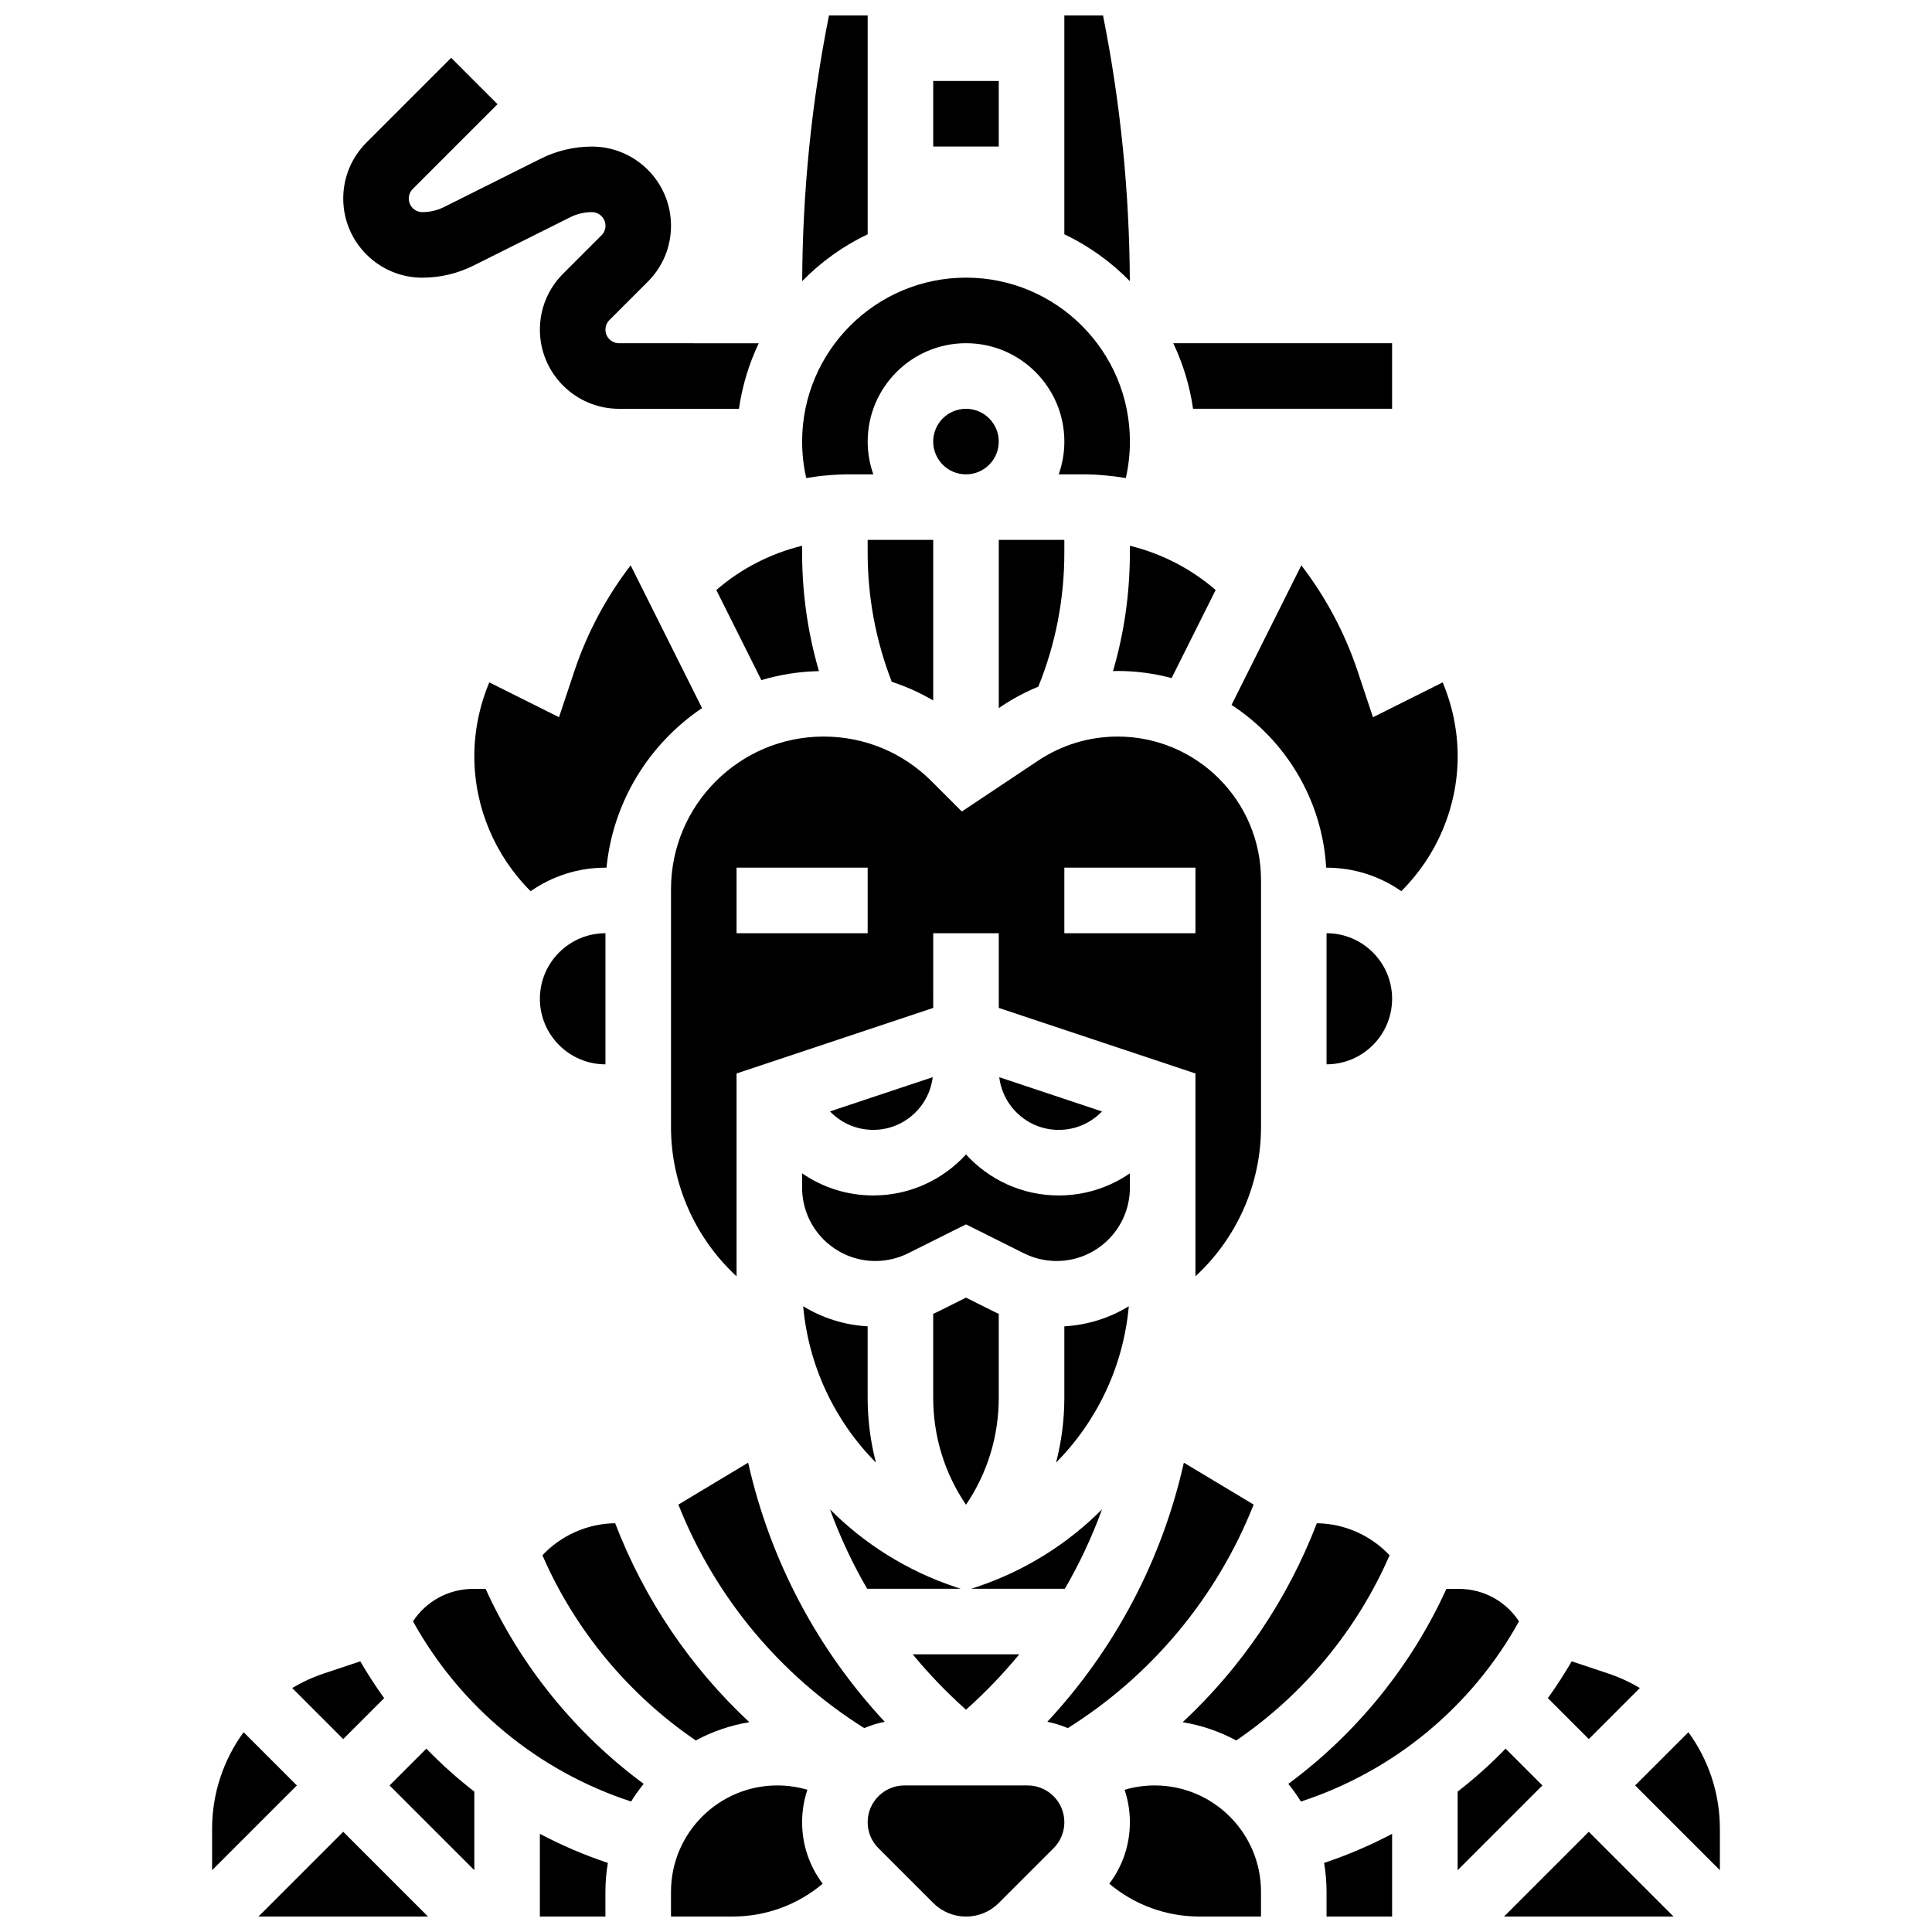
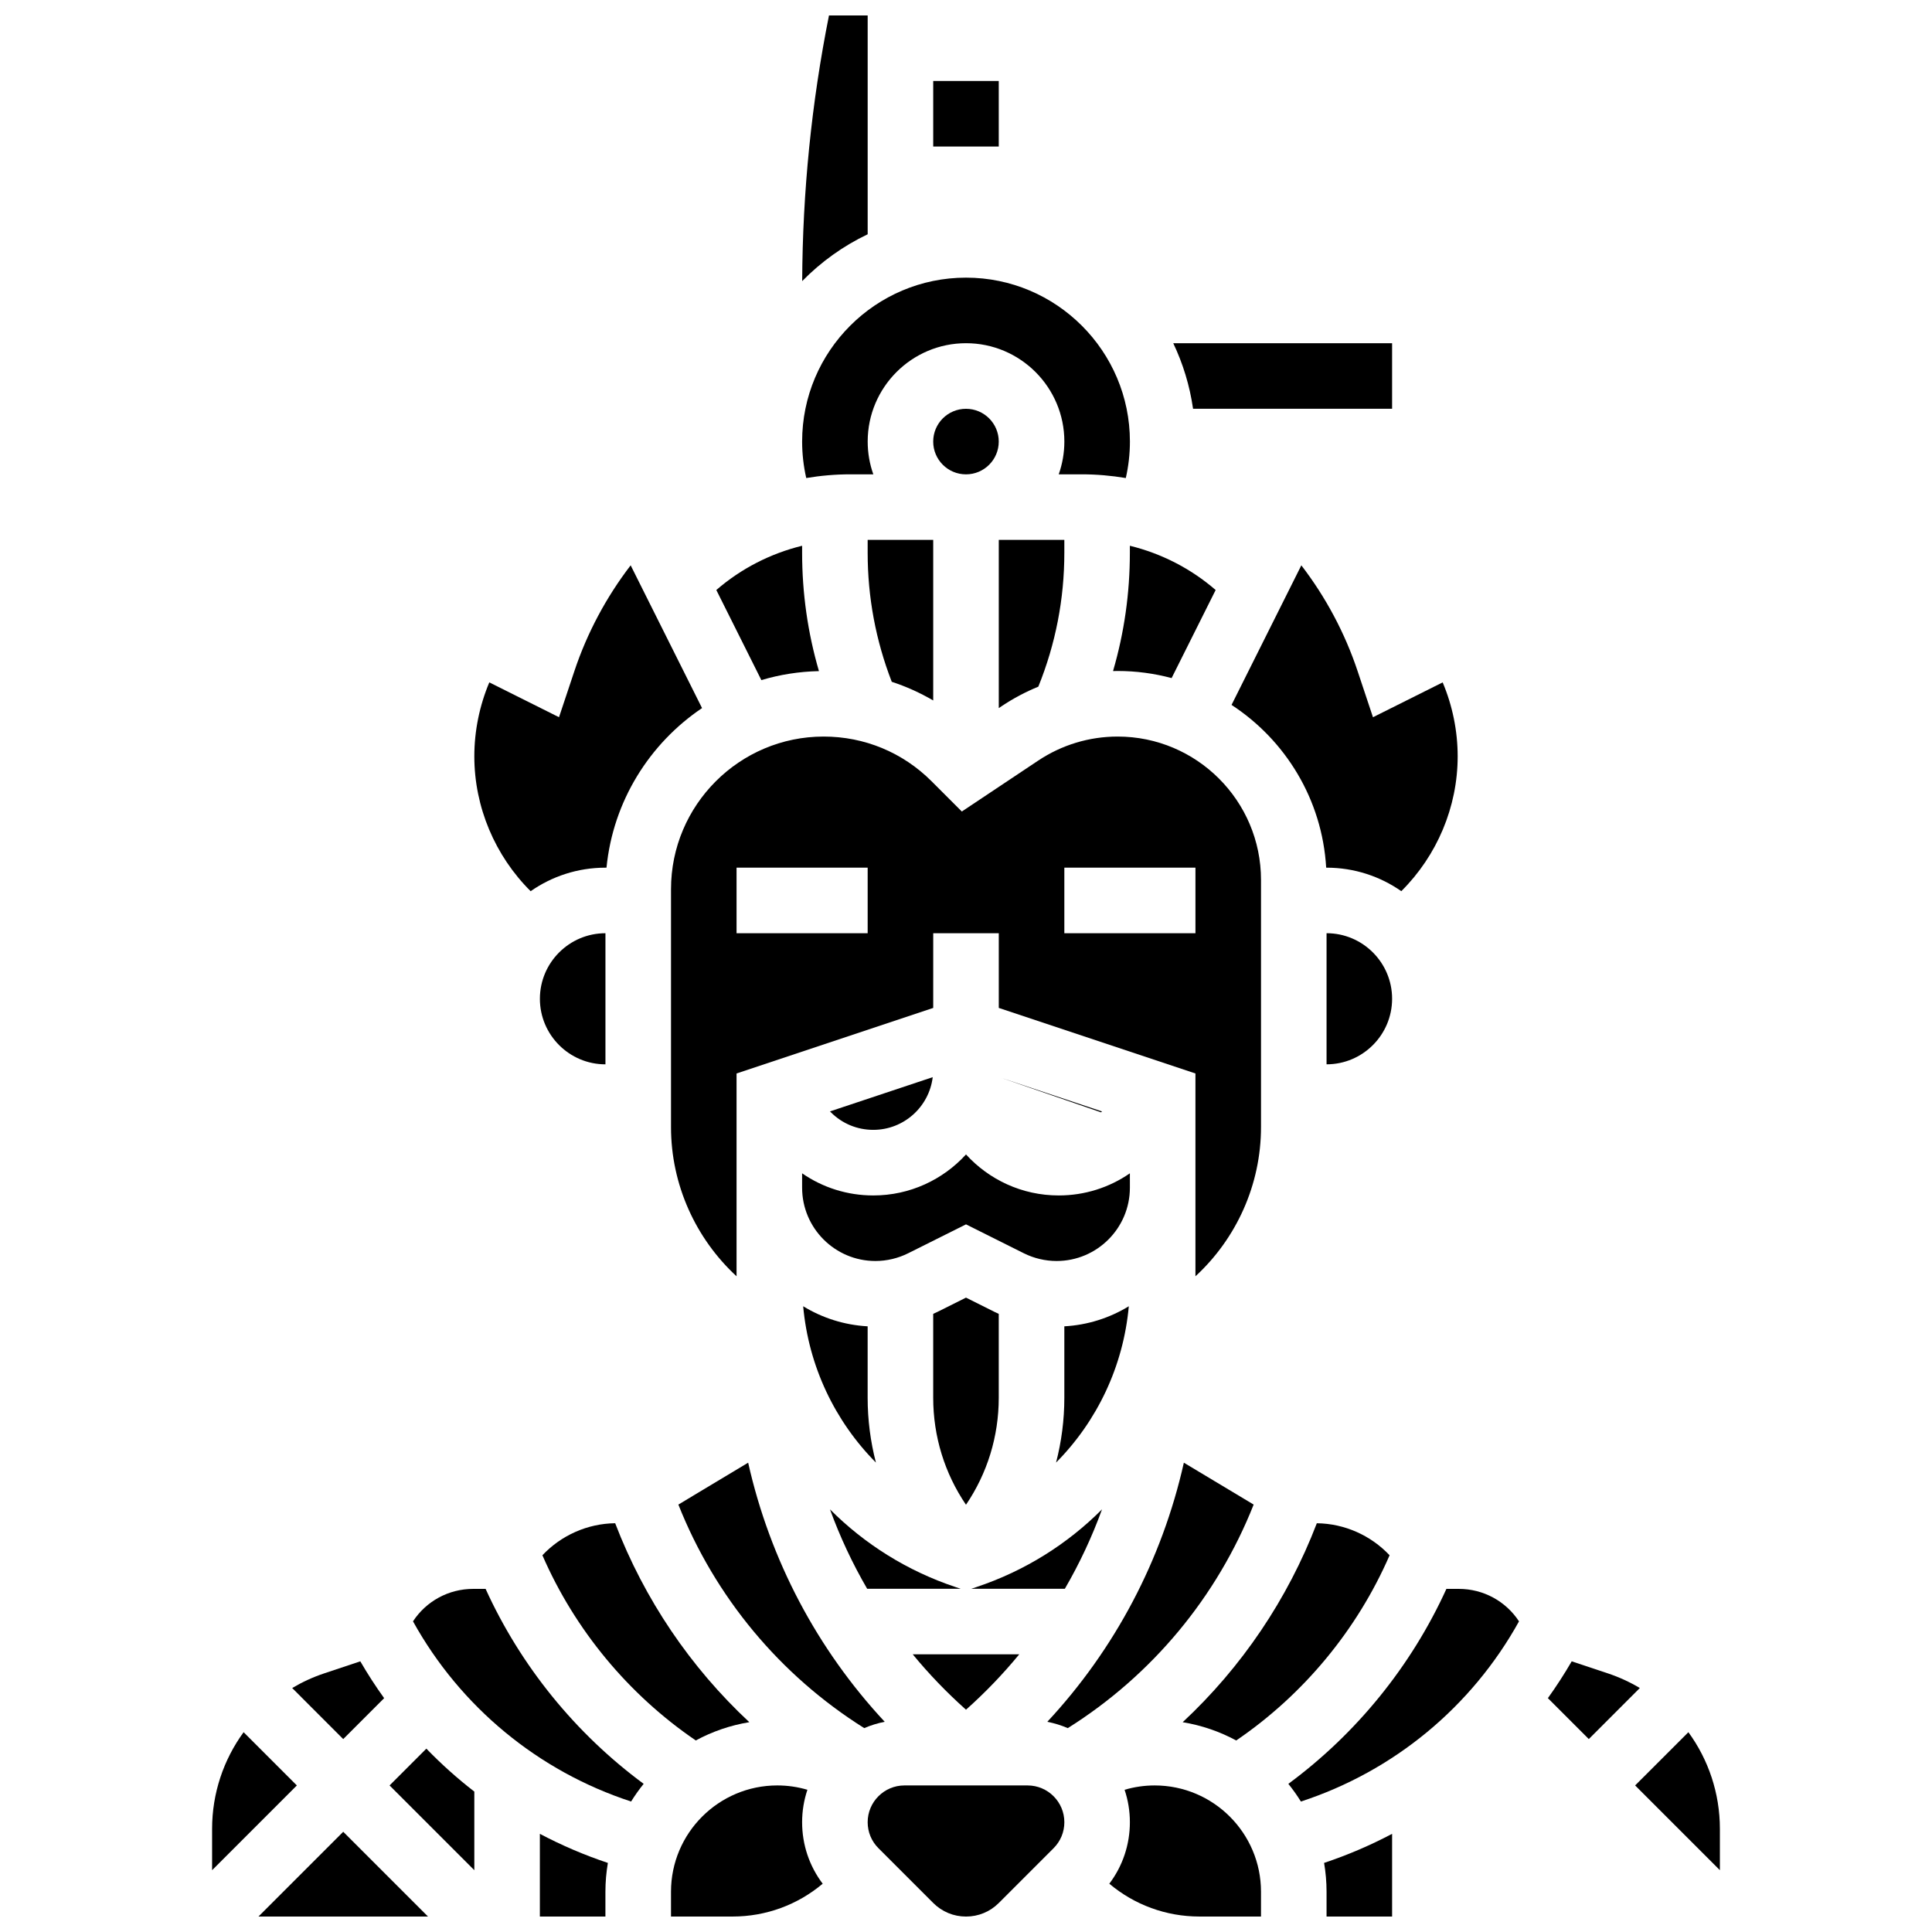
<svg xmlns="http://www.w3.org/2000/svg" width="800px" height="800px" version="1.1" viewBox="144 144 512 512">
  <defs>
    <clipPath id="i">
      <path d="m426 148.09h18v70.906h-18z" />
    </clipPath>
    <clipPath id="h">
      <path d="m356 148.09h18v70.906h-18z" />
    </clipPath>
    <clipPath id="g">
      <path d="m373 617h54v34.902h-54z" />
    </clipPath>
    <clipPath id="f">
      <path d="m437 617h42v34.902h-42z" />
    </clipPath>
    <clipPath id="e">
      <path d="m321 617h42v34.902h-42z" />
    </clipPath>
    <clipPath id="d">
      <path d="m494 629h19v22.902h-19z" />
    </clipPath>
    <clipPath id="c">
      <path d="m542 629h46v22.902h-46z" />
    </clipPath>
    <clipPath id="b">
      <path d="m287 629h19v22.902h-19z" />
    </clipPath>
    <clipPath id="a">
      <path d="m212 629h46v22.902h-46z" />
    </clipPath>
  </defs>
  <path d="m478.18 442.71v-65.531c0-20.945-17.039-37.984-37.988-37.984-7.527 0-14.812 2.207-21.07 6.379l-20.227 13.484-8.016-8.016c-7.641-7.641-17.797-11.848-28.602-11.848-22.305 0-40.453 18.145-40.453 40.449v63.066c0 15.211 6.512 29.504 17.371 39.52v-53.746l52.117-17.371 0.004-19.801h17.371v19.797l52.117 17.371v53.75c10.867-10.008 17.375-24.297 17.375-39.52zm-104.24-51.398h-34.746v-17.371h34.746zm52.121 0v-17.371h34.746v17.371z" />
  <path d="m356.85 490.17c1.434 15.898 8.402 30.461 19.277 41.426-1.438-5.543-2.191-11.305-2.191-17.184v-18.922c-6.231-0.344-12.051-2.242-17.086-5.32z" />
  <path d="m391.31 287.07h-17.371v3.426c0 11.781 2.152 23.258 6.387 34.188 3.824 1.25 7.5 2.91 10.984 4.945z" />
  <path d="m333.83 300.36 11.938 23.875c4.852-1.449 9.969-2.269 15.262-2.383-2.965-10.148-4.461-20.645-4.461-31.352v-1.867c-8.371 2.043-16.191 6.051-22.738 11.727z" />
  <path d="m408.68 514.41v-22.223c-0.379-0.172-0.762-0.34-1.133-0.527l-7.551-3.777-7.555 3.777c-0.371 0.188-0.754 0.352-1.133 0.527v22.223c0 10.266 3.043 20.059 8.688 28.367 5.644-8.309 8.684-18.105 8.684-28.367z" />
  <path d="m391.18 429.46-27.227 9.074 0.238 0.238c3 3 6.988 4.652 11.23 4.652 8.109 0 14.809-6.109 15.758-13.965z" />
  <path d="m443.43 454.94c-5.508 3.809-12.023 5.867-18.863 5.867-9.723 0-18.484-4.195-24.566-10.867-6.086 6.672-14.848 10.867-24.57 10.867-6.84 0-13.355-2.059-18.863-5.867v3.816c0 10.711 8.715 19.422 19.422 19.422 3 0 6.004-0.711 8.684-2.051l15.328-7.66 15.32 7.66c2.684 1.34 5.688 2.051 8.688 2.051 10.711 0 19.422-8.711 19.422-19.422z" />
  <path d="m426.06 495.49v18.922c0 5.879-0.754 11.637-2.191 17.184 10.875-10.965 17.84-25.527 19.277-41.426-5.031 3.078-10.855 4.977-17.086 5.32z" />
  <path d="m400 597.09c5.109-4.555 9.824-9.465 14.117-14.684h-28.238c4.293 5.223 9.012 10.133 14.121 14.684z" />
  <path d="m436.05 543.99c-9.133 9.16-20.434 16.312-33.301 20.602l-1.336 0.445h24.785c3.894-6.695 7.191-13.734 9.852-21.047z" />
  <path d="m398.59 565.04-1.336-0.445c-12.871-4.289-24.168-11.441-33.301-20.602 2.66 7.312 5.961 14.352 9.855 21.047z" />
  <path d="m495.55 391.31v34.746c9.578 0 17.371-7.793 17.371-17.371 0.004-9.582-7.789-17.375-17.371-17.375z" />
  <path d="m457.42 600.4c5.055 0.832 9.836 2.488 14.188 4.844 17.816-12.125 32.055-29.309 40.648-49.082-4.961-5.262-11.93-8.402-19.285-8.484-7.738 20.172-19.93 38.16-35.551 52.723z" />
  <path d="m503.77 321.82c-3.356-10.07-8.434-19.578-14.902-28l-18.496 36.988c14.297 9.332 24.031 25.082 25.078 43.133h0.102c7.359 0 14.188 2.305 19.809 6.227 9.465-9.41 14.938-22.305 14.938-35.727 0-6.707-1.367-13.422-3.977-19.602l-18.469 9.234z" />
  <g clip-path="url(#i)">
-     <path d="m436.31 148.09h-10.25v57.996c6.504 3.098 12.367 7.32 17.355 12.41-0.102-23.594-2.477-47.273-7.106-70.406z" />
-   </g>
+     </g>
  <g clip-path="url(#h)">
    <path d="m373.94 148.09h-10.25c-4.625 23.133-7.004 46.812-7.102 70.406 4.984-5.09 10.852-9.312 17.355-12.41v-57.996z" />
  </g>
  <path d="m408.68 261.02c0 4.797-3.887 8.688-8.684 8.688-4.801 0-8.688-3.891-8.688-8.688s3.887-8.684 8.688-8.684c4.797 0 8.684 3.887 8.684 8.684" />
  <path d="m466.16 300.36c-6.547-5.676-14.367-9.684-22.734-11.727v1.867c0 10.703-1.496 21.195-4.461 31.34 0.406-0.008 0.812-0.023 1.219-0.023 4.945 0 9.738 0.66 14.305 1.883z" />
  <path d="m409.48 331.12c3.074-2.051 6.316-3.766 9.688-5.148 4.574-11.309 6.891-23.227 6.891-35.469v-3.426h-17.371v44.574z" />
  <path d="m369.36 269.7h6.078c-0.965-2.719-1.492-5.641-1.492-8.688 0-14.367 11.691-26.059 26.059-26.059 14.371 0 26.059 11.691 26.059 26.059 0 3.047-0.531 5.969-1.492 8.688h6.078c3.941 0 7.852 0.344 11.699 0.984 0.715-3.148 1.09-6.383 1.09-9.672 0-23.949-19.484-43.434-43.434-43.434s-43.434 19.484-43.434 43.434c0 3.289 0.375 6.519 1.09 9.672 3.844-0.641 7.754-0.984 11.699-0.984z" />
  <path d="m578.57 591.34c-2.641-1.57-5.477-2.883-8.48-3.883l-9.57-3.191c-1.957 3.367-4.062 6.625-6.316 9.762l10.844 10.844z" />
  <g clip-path="url(#g)">
    <path d="m416.32 617.16h-32.637c-5.371 0-9.742 4.371-9.742 9.742 0 2.602 1.012 5.047 2.852 6.887l14.523 14.52c2.32 2.32 5.406 3.598 8.688 3.598s6.367-1.277 8.688-3.598l14.52-14.52c1.84-1.84 2.852-4.285 2.852-6.887 0-5.371-4.371-9.742-9.742-9.742z" />
  </g>
  <g clip-path="url(#f)">
    <path d="m450.01 617.16c-2.723 0-5.406 0.391-7.981 1.152 0.906 2.703 1.402 5.586 1.402 8.586 0 5.965-1.918 11.633-5.453 16.305 6.637 5.586 15.023 8.699 23.895 8.699l16.305 0.004v-6.578c0-15.531-12.637-28.168-28.168-28.168z" />
  </g>
  <path d="m476.23 542.73-18.496-11.098c-5.801 25.809-18.27 49.41-36.188 68.664 1.887 0.371 3.703 0.934 5.43 1.676 22.332-14.031 39.547-34.758 49.254-59.242z" />
  <path d="m342.27 531.63-18.496 11.098c9.707 24.484 26.922 45.211 49.254 59.238 1.727-0.742 3.543-1.305 5.43-1.676-17.918-19.25-30.387-42.852-36.188-68.66z" />
  <g clip-path="url(#e)">
    <path d="m357.97 618.31c-2.574-0.762-5.258-1.152-7.981-1.152-15.531 0-28.168 12.637-28.168 28.168v6.578h16.305c8.871 0 17.258-3.113 23.895-8.699-3.535-4.676-5.453-10.344-5.453-16.305 0-3 0.496-5.887 1.402-8.59z" />
  </g>
-   <path d="m435.8 438.78 0.238-0.238-27.223-9.074c0.949 7.856 7.648 13.965 15.754 13.965 4.242 0 8.23-1.652 11.23-4.652z" />
+   <path d="m435.8 438.78 0.238-0.238-27.223-9.074z" />
  <g clip-path="url(#d)">
    <path d="m495.55 645.32v6.578h17.371v-21.914c-5.754 3.039-11.777 5.621-18.023 7.707 0.422 2.484 0.652 5.031 0.652 7.629z" />
  </g>
  <g clip-path="url(#c)">
-     <path d="m542.58 651.9h44.922l-22.461-22.461z" />
-   </g>
+     </g>
  <path d="m591.44 603.05-14.113 14.109 22.461 22.461v-10.953c0-9.457-3.047-18.359-8.348-25.617z" />
  <path d="m530.6 565.07h-3.289c-9.293 20.43-23.844 38.348-41.887 51.668 1.203 1.488 2.316 3.055 3.328 4.688 24.586-8.035 45.23-25.062 57.801-47.75-3.484-5.32-9.414-8.605-15.953-8.605z" />
-   <path d="m543 607.41c-3.965 4.094-8.211 7.898-12.711 11.383v20.828l22.461-22.461z" />
  <path d="m272.69 565.07h-3.289c-6.543 0-12.469 3.285-15.953 8.602 12.566 22.688 33.215 39.719 57.801 47.75 1.012-1.633 2.125-3.199 3.328-4.688-18.047-13.312-32.598-31.234-41.887-51.664z" />
  <path d="m245.8 594.03c-2.254-3.137-4.363-6.394-6.316-9.762l-9.57 3.191c-3.004 1-5.84 2.312-8.48 3.883l13.523 13.531z" />
  <path d="m208.56 603.05c-5.301 7.258-8.352 16.16-8.352 25.617v10.953l22.461-22.461z" />
  <g clip-path="url(#b)">
    <path d="m287.07 651.9h17.371v-6.578c0-2.602 0.23-5.148 0.652-7.629-6.246-2.086-12.27-4.668-18.023-7.707z" />
  </g>
  <path d="m328.39 605.24c4.352-2.356 9.133-4.016 14.188-4.844-15.621-14.562-27.812-32.551-35.551-52.723-7.356 0.082-14.328 3.223-19.285 8.484 8.594 19.773 22.832 36.957 40.648 49.082z" />
  <path d="m304.45 426.06v-34.746c-9.578 0-17.371 7.793-17.371 17.371-0.004 9.582 7.793 17.375 17.371 17.375z" />
  <path d="m304.73 373.94c1.73-17.594 11.379-32.895 25.32-42.289l-18.918-37.836c-6.469 8.426-11.547 17.934-14.902 28l-4.086 12.254-18.469-9.234c-2.606 6.184-3.973 12.898-3.973 19.605 0 13.441 5.492 26.355 14.926 35.734 5.629-3.926 12.457-6.234 19.82-6.234z" />
  <path d="m247.24 617.16 22.461 22.461v-20.828c-4.5-3.484-8.746-7.285-12.711-11.383z" />
  <g clip-path="url(#a)">
    <path d="m212.5 651.9h44.922l-22.461-22.461z" />
  </g>
-   <path d="m255.93 217.59c4.672 0 9.348-1.105 13.523-3.191l25.645-12.82c1.777-0.891 3.769-1.363 5.758-1.363 1.984 0 3.598 1.613 3.598 3.598 0 0.961-0.375 1.867-1.055 2.543l-10.176 10.176c-3.961 3.965-6.144 9.23-6.144 14.832 0 11.562 9.41 20.973 20.973 20.973h31.777c0.883-6.133 2.676-11.973 5.25-17.371l-37.027-0.004c-1.984 0-3.598-1.613-3.598-3.598 0-0.961 0.375-1.867 1.055-2.543l10.176-10.176c3.961-3.961 6.141-9.227 6.141-14.828 0-11.566-9.406-20.973-20.969-20.973-4.672 0-9.348 1.105-13.523 3.191l-25.645 12.824c-1.777 0.887-3.769 1.355-5.758 1.355-1.98 0-3.594-1.613-3.594-3.598 0-0.961 0.375-1.867 1.055-2.543l22.461-22.461-12.285-12.285-22.461 22.461c-3.961 3.961-6.144 9.227-6.144 14.828 0 11.562 9.406 20.973 20.969 20.973z" />
  <path d="m391.31 165.46h17.371v17.371h-17.371z" />
  <path d="m512.92 252.33v-17.375h-57.996c2.574 5.402 4.367 11.242 5.25 17.371z" />
</svg>